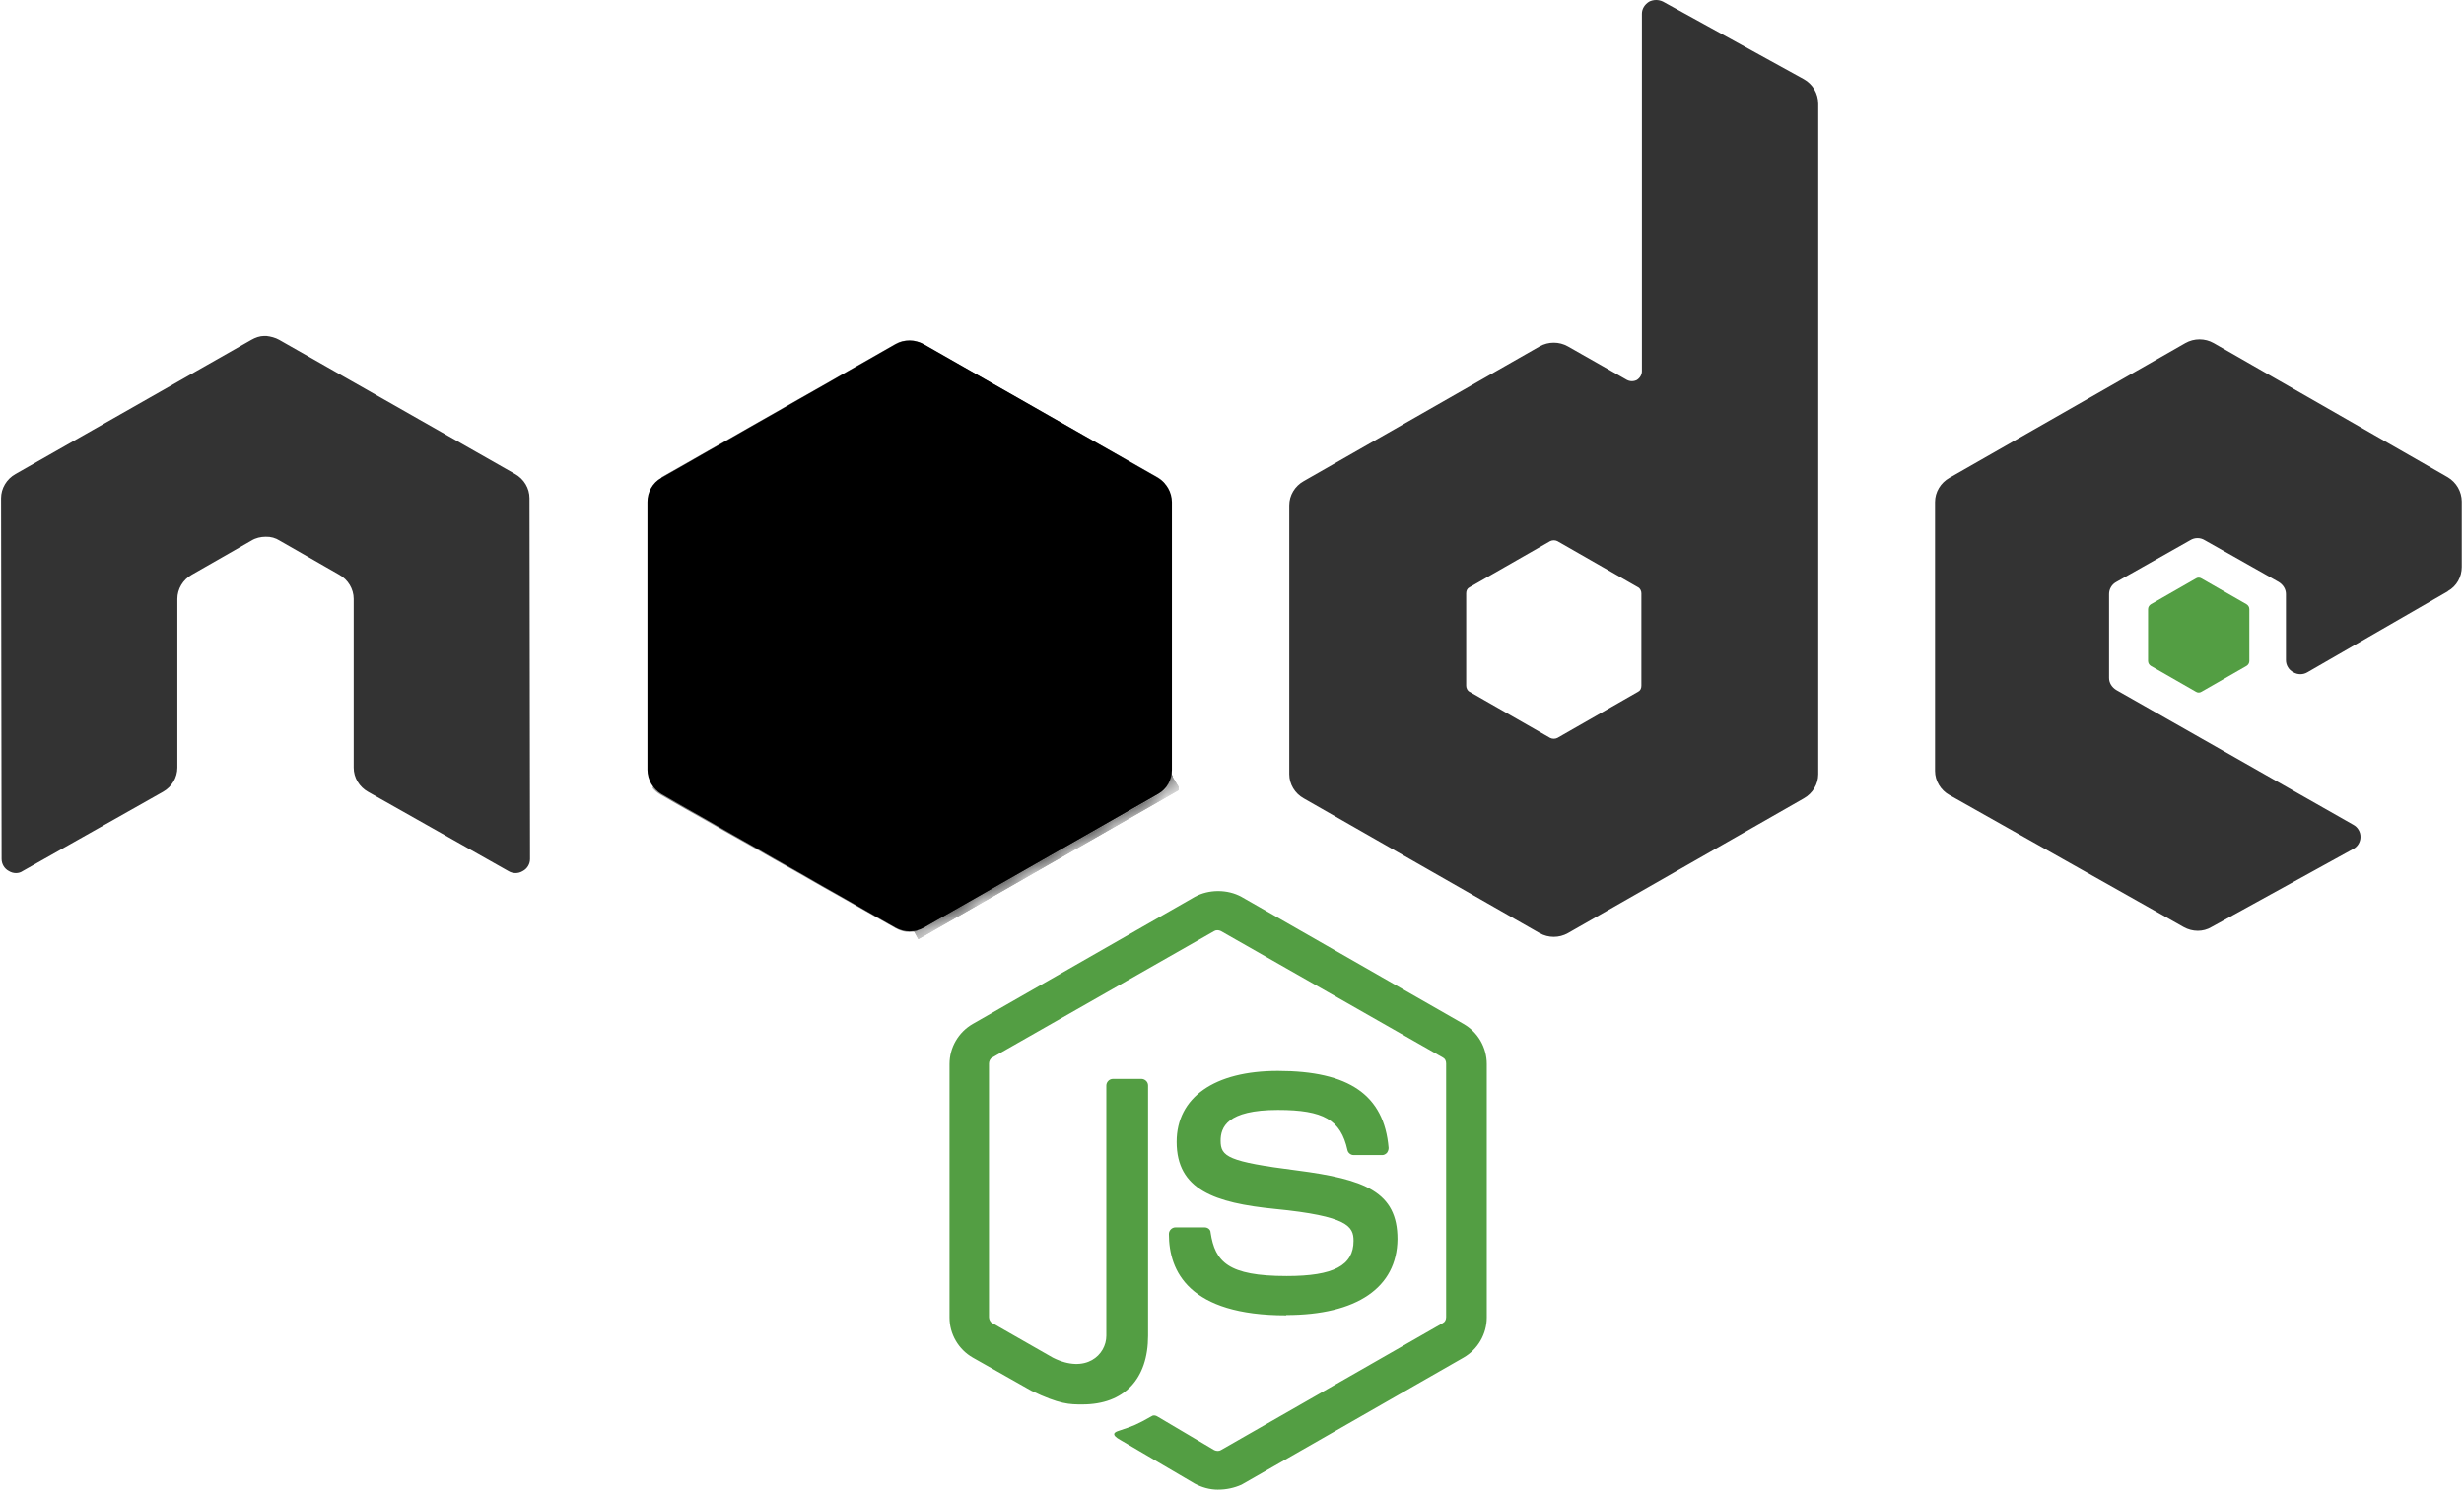
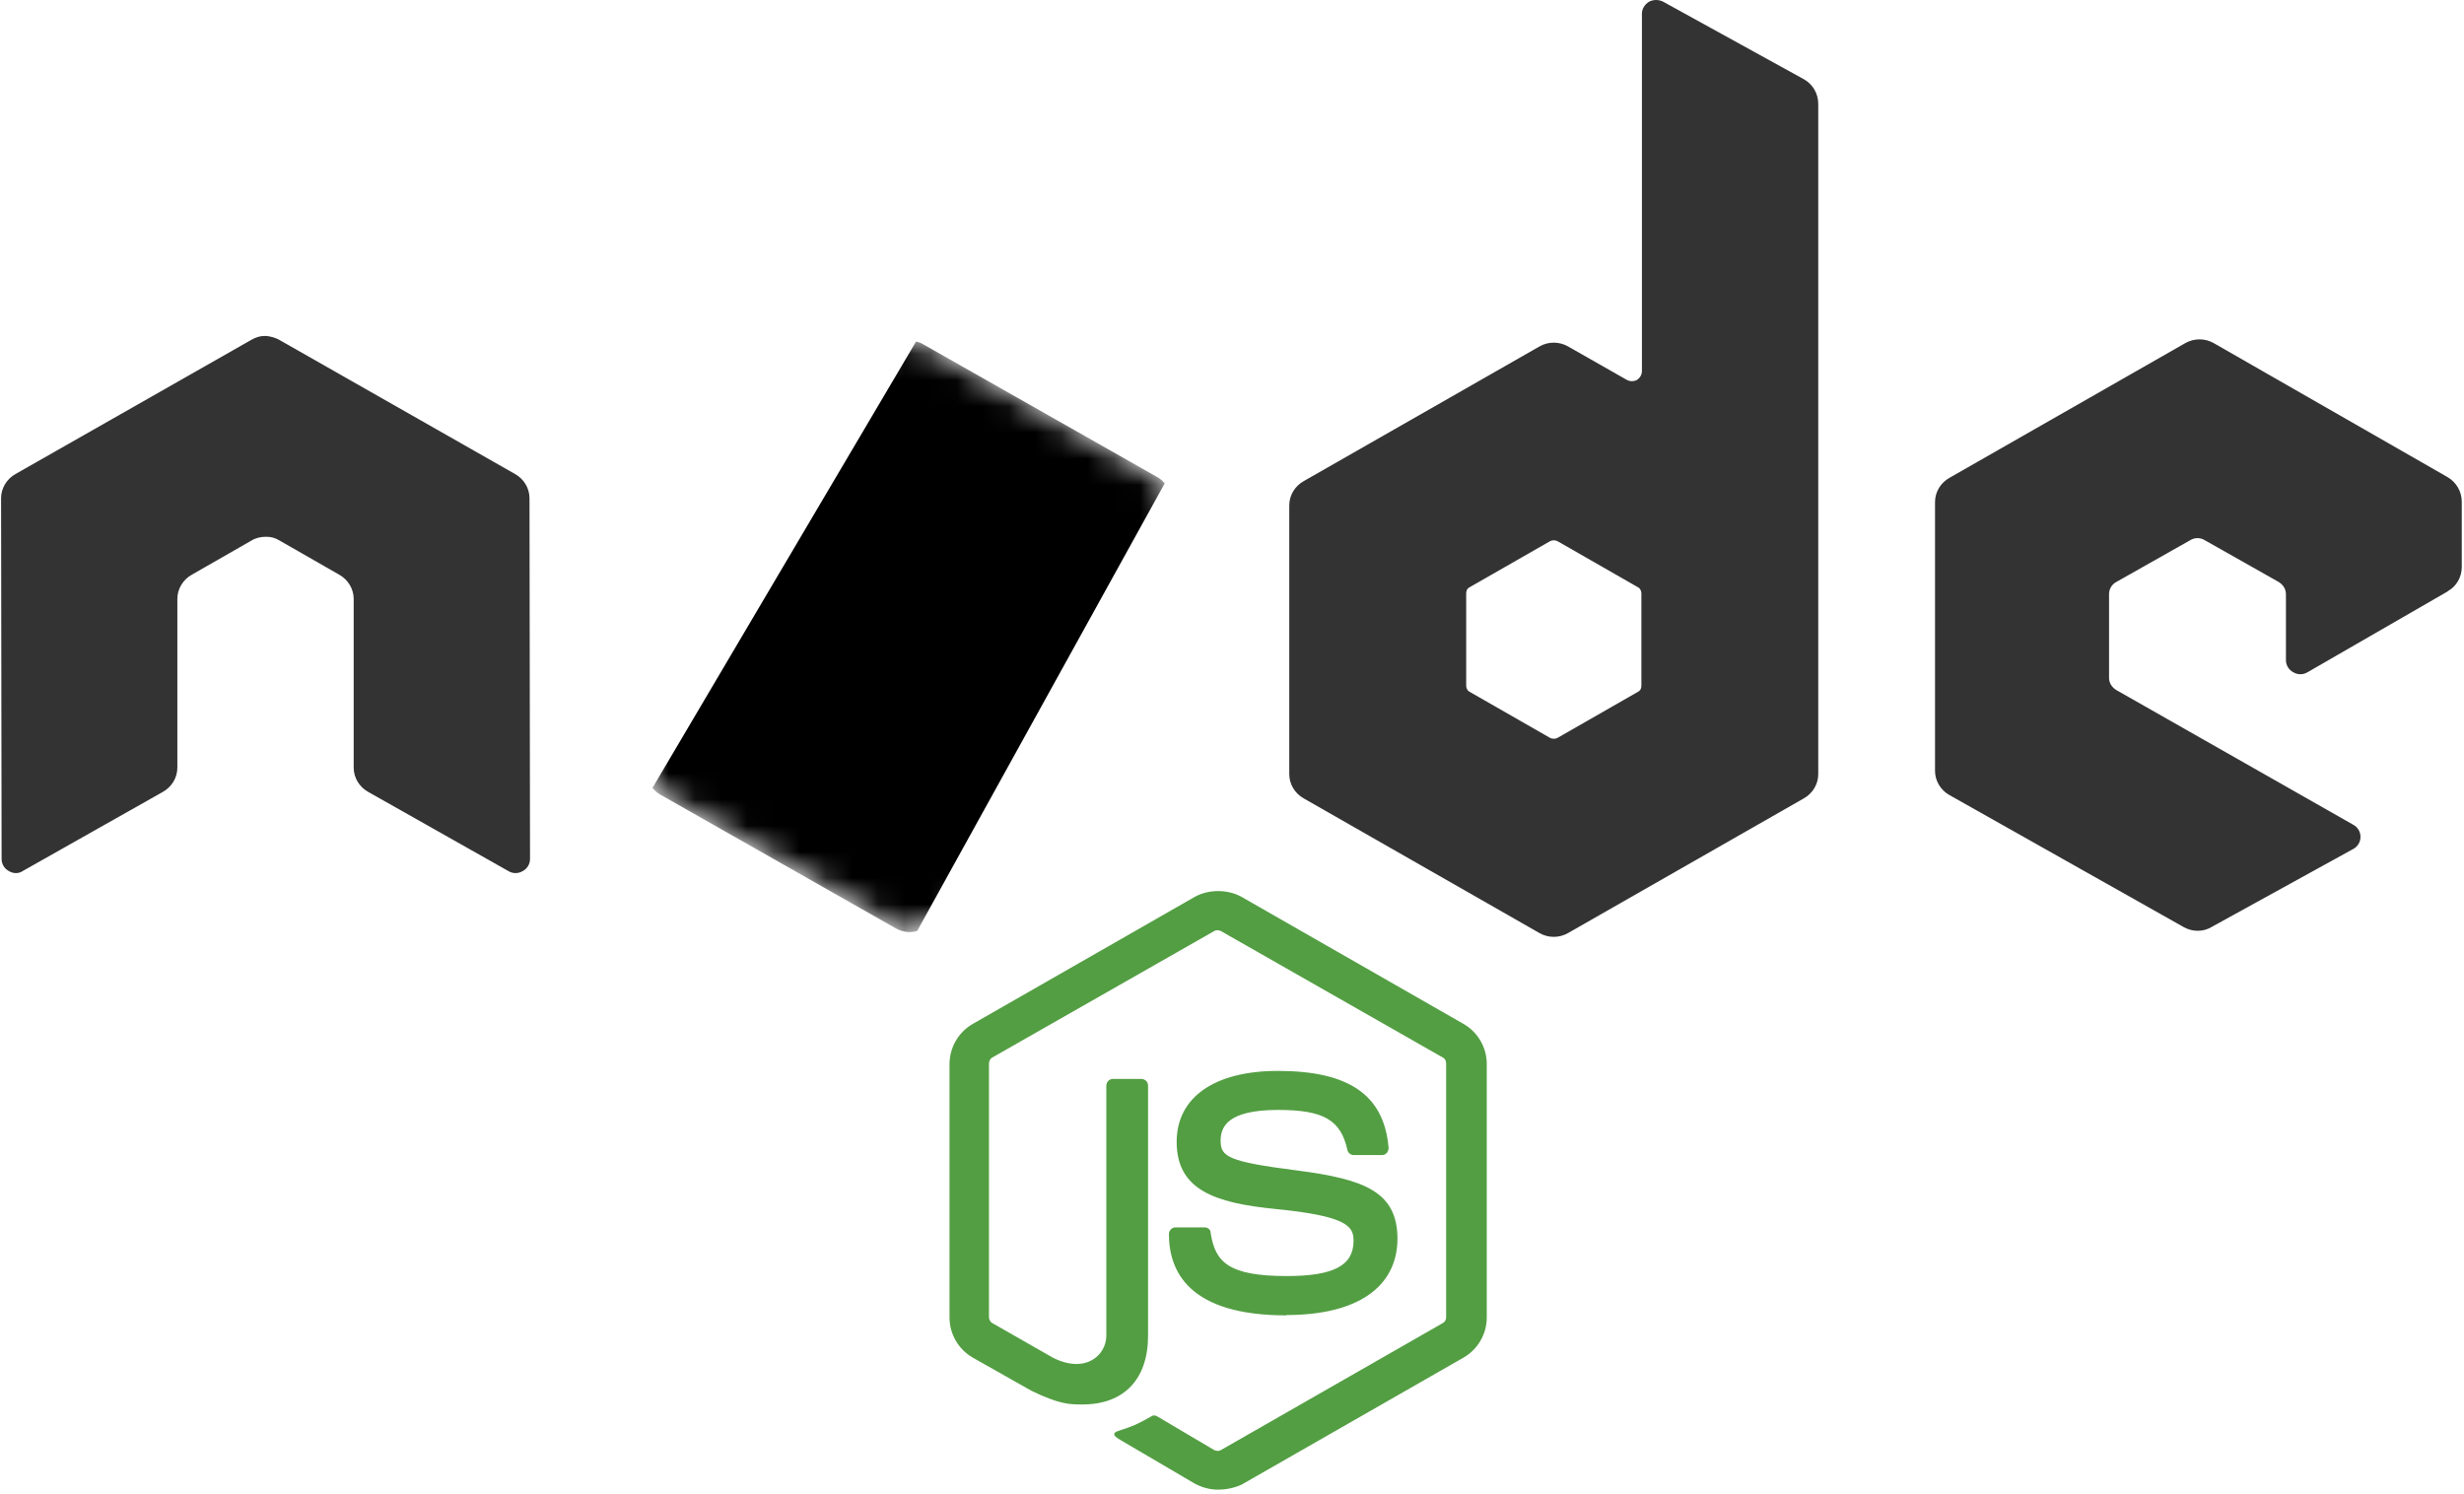
<svg xmlns="http://www.w3.org/2000/svg" width="94" height="57" viewBox="0 0 94 57" fill="none">
  <path d="M46.47 56.836C46.152 56.836 45.855 56.752 45.58 56.606L42.758 54.949C42.334 54.719 42.546 54.634 42.673 54.592C43.246 54.402 43.353 54.362 43.946 54.026C44.01 53.984 44.096 54.006 44.158 54.046L46.322 55.326C46.407 55.368 46.512 55.368 46.576 55.326L55.042 50.48C55.127 50.438 55.169 50.354 55.169 50.25V40.578C55.169 40.473 55.126 40.388 55.042 40.348L46.576 35.523C46.491 35.481 46.386 35.481 46.322 35.523L37.856 40.348C37.771 40.39 37.729 40.495 37.729 40.578V50.25C37.729 50.334 37.772 50.44 37.856 50.48L40.169 51.802C41.421 52.432 42.206 51.697 42.206 50.962V41.416C42.206 41.29 42.312 41.164 42.461 41.164H43.543C43.67 41.164 43.798 41.269 43.798 41.416V50.962C43.798 52.619 42.886 53.585 41.294 53.585C40.806 53.585 40.424 53.585 39.342 53.06L37.114 51.8C36.562 51.485 36.224 50.898 36.224 50.268V40.596C36.224 39.966 36.564 39.379 37.114 39.064L45.58 34.218C46.11 33.924 46.832 33.924 47.363 34.218L55.829 39.064C56.381 39.379 56.719 39.966 56.719 40.596V50.268C56.719 50.898 56.379 51.485 55.829 51.8L47.363 56.646C47.083 56.771 46.779 56.835 46.472 56.835L46.47 56.836ZM49.07 50.186C45.357 50.186 44.593 48.508 44.593 47.081C44.593 46.955 44.699 46.829 44.848 46.829H45.951C46.078 46.829 46.184 46.913 46.184 47.029C46.354 48.141 46.842 48.686 49.091 48.686C50.873 48.686 51.637 48.286 51.637 47.343C51.637 46.798 51.425 46.399 48.645 46.126C46.332 45.896 44.889 45.392 44.889 43.566C44.889 41.866 46.332 40.859 48.751 40.859C51.467 40.859 52.804 41.782 52.974 43.796C52.974 43.859 52.954 43.922 52.91 43.986C52.867 44.028 52.804 44.07 52.74 44.07H51.637C51.531 44.07 51.425 43.986 51.404 43.88C51.149 42.726 50.492 42.348 48.752 42.348C46.8 42.348 46.566 43.018 46.566 43.523C46.566 44.131 46.842 44.32 49.473 44.656C52.073 44.992 53.313 45.474 53.313 47.279C53.293 49.125 51.763 50.174 49.069 50.174L49.07 50.186Z" fill="#539E43" />
  <path d="M20.2 19.008C20.2 18.63 19.988 18.274 19.648 18.085L10.651 12.965C10.501 12.881 10.333 12.839 10.163 12.818H10.078C9.908 12.818 9.738 12.881 9.59 12.965L0.593 18.085C0.253 18.275 0.041 18.63 0.041 19.008L0.061 32.771C0.061 32.866 0.086 32.959 0.135 33.041C0.183 33.122 0.253 33.189 0.337 33.233C0.507 33.338 0.719 33.338 0.867 33.233L6.214 30.213C6.554 30.023 6.766 29.668 6.766 29.29V22.85C6.766 22.472 6.978 22.116 7.318 21.927L9.588 20.627C9.758 20.522 9.948 20.48 10.14 20.48C10.328 20.474 10.513 20.525 10.671 20.627L12.941 21.927C13.281 22.117 13.493 22.472 13.493 22.85V29.29C13.493 29.668 13.705 30.024 14.045 30.213L19.392 33.233C19.562 33.338 19.774 33.338 19.944 33.233C20.028 33.189 20.098 33.122 20.146 33.041C20.195 32.959 20.221 32.866 20.22 32.771L20.2 19.008ZM63.445 0.063C63.363 0.022 63.272 0 63.179 0C63.087 0 62.996 0.022 62.914 0.063C62.744 0.168 62.638 0.336 62.638 0.523V14.16C62.638 14.286 62.574 14.412 62.448 14.496C62.389 14.527 62.324 14.543 62.257 14.543C62.191 14.543 62.125 14.527 62.066 14.496L59.816 13.216C59.481 13.026 59.069 13.026 58.734 13.216L49.737 18.356C49.397 18.546 49.185 18.901 49.185 19.279V29.539C49.185 29.917 49.397 30.273 49.737 30.462L58.734 35.602C59.069 35.792 59.481 35.792 59.816 35.602L68.813 30.462C69.153 30.272 69.365 29.917 69.365 29.539V3.965C69.365 3.565 69.153 3.21 68.813 3.021L63.445 0.063ZM62.618 26.163C62.618 26.268 62.576 26.353 62.491 26.393L59.414 28.155C59.327 28.197 59.224 28.197 59.138 28.155L56.061 26.393C55.976 26.351 55.934 26.246 55.934 26.163V22.638C55.934 22.533 55.976 22.448 56.061 22.408L59.138 20.646C59.225 20.604 59.328 20.604 59.414 20.646L62.491 22.408C62.576 22.45 62.618 22.555 62.618 22.638V26.163ZM93.385 22.553C93.725 22.363 93.915 22.008 93.915 21.63V19.133C93.913 18.947 93.863 18.764 93.77 18.602C93.677 18.441 93.544 18.306 93.384 18.21L84.451 13.09C84.116 12.9 83.704 12.9 83.369 13.09L74.372 18.23C74.032 18.42 73.82 18.775 73.82 19.153V29.413C73.82 29.791 74.032 30.147 74.372 30.336L83.305 35.371C83.645 35.561 84.048 35.561 84.365 35.371L89.775 32.391C89.859 32.347 89.929 32.28 89.977 32.199C90.026 32.117 90.052 32.024 90.051 31.929C90.052 31.834 90.026 31.741 89.977 31.66C89.929 31.578 89.859 31.512 89.775 31.467L80.735 26.327C80.565 26.222 80.459 26.054 80.459 25.867V22.667C80.459 22.572 80.484 22.479 80.533 22.398C80.581 22.316 80.651 22.25 80.735 22.205L83.557 20.61C83.727 20.505 83.94 20.505 84.109 20.61L86.931 22.205C87.101 22.31 87.207 22.478 87.207 22.667V25.185C87.207 25.28 87.232 25.373 87.281 25.454C87.329 25.535 87.399 25.602 87.483 25.646C87.653 25.751 87.865 25.751 88.035 25.646L93.382 22.562L93.385 22.553Z" fill="#333333" />
-   <path d="M83.773 22.07C83.837 22.028 83.921 22.028 83.985 22.07L85.705 23.056C85.769 23.098 85.811 23.161 85.811 23.246V25.218C85.811 25.256 85.802 25.293 85.783 25.326C85.764 25.36 85.737 25.387 85.705 25.407L83.985 26.393C83.921 26.435 83.837 26.435 83.773 26.393L82.053 25.407C82.02 25.387 81.994 25.36 81.975 25.326C81.957 25.293 81.947 25.256 81.947 25.218V23.246C81.947 23.162 81.989 23.099 82.053 23.056L83.773 22.07Z" fill="#539E43" />
-   <path d="M35.244 13.133C34.909 12.943 34.497 12.943 34.162 13.133L25.229 18.231C24.889 18.421 24.699 18.776 24.699 19.154V29.372C24.701 29.559 24.751 29.741 24.844 29.903C24.937 30.065 25.07 30.2 25.23 30.295L34.163 35.393C34.498 35.583 34.91 35.583 35.245 35.393L44.178 30.295C44.518 30.105 44.708 29.75 44.708 29.372V19.154C44.706 18.968 44.656 18.785 44.563 18.623C44.47 18.462 44.337 18.327 44.177 18.231L35.244 13.133Z" fill="url(#paint0_linear_1_764)" />
  <mask id="mask0_1_764" style="mask-type:alpha" maskUnits="userSpaceOnUse" x="24" y="12" width="21" height="24">
    <path d="M35.244 13.133C34.909 12.943 34.497 12.943 34.162 13.133L25.229 18.231C24.889 18.421 24.699 18.776 24.699 19.154V29.372C24.701 29.559 24.751 29.741 24.844 29.903C24.937 30.065 25.07 30.2 25.23 30.295L34.163 35.393C34.498 35.583 34.91 35.583 35.245 35.393L44.178 30.295C44.518 30.105 44.708 29.75 44.708 29.372V19.154C44.706 18.968 44.656 18.785 44.563 18.623C44.47 18.462 44.337 18.327 44.177 18.231L35.244 13.133Z" fill="white" />
  </mask>
  <g mask="url(#mask0_1_764)">
    <path d="M44.199 18.231L35.214 13.133C35.134 13.079 35.044 13.054 34.948 13.029L24.89 30.064C24.973 30.164 25.074 30.25 25.187 30.316L34.163 35.414C34.418 35.561 34.715 35.604 34.99 35.519L44.434 18.441C44.366 18.36 44.288 18.29 44.2 18.231H44.199Z" fill="url(#paint1_linear_1_764)" />
  </g>
  <mask id="mask1_1_764" style="mask-type:alpha" maskUnits="userSpaceOnUse" x="24" y="12" width="21" height="24">
-     <path d="M35.244 13.133C34.909 12.943 34.497 12.943 34.162 13.133L25.229 18.231C24.889 18.421 24.699 18.776 24.699 19.154V29.372C24.701 29.559 24.751 29.741 24.844 29.903C24.937 30.065 25.07 30.2 25.23 30.295L34.163 35.393C34.498 35.583 34.91 35.583 35.245 35.393L44.178 30.295C44.518 30.105 44.708 29.75 44.708 29.372V19.154C44.706 18.968 44.656 18.785 44.563 18.623C44.47 18.462 44.337 18.327 44.177 18.231L35.244 13.133Z" fill="white" />
-   </mask>
+     </mask>
  <g mask="url(#mask1_1_764)">
    <path fill-rule="evenodd" clip-rule="evenodd" d="M44.22 30.295C44.475 30.148 44.666 29.895 44.75 29.625L34.904 13.009C34.649 12.967 34.374 12.989 34.14 13.135L25.229 18.211L34.841 35.541C34.981 35.519 35.116 35.476 35.244 35.415L44.22 30.295Z" fill="url(#paint2_linear_1_764)" />
    <path d="M44.22 30.295L35.266 35.393C35.139 35.457 35.003 35.499 34.863 35.519L35.033 35.834L44.963 30.149V30.023L44.708 29.603C44.666 29.897 44.475 30.148 44.22 30.295Z" fill="url(#paint3_linear_1_764)" />
-     <path d="M44.22 30.295L35.266 35.393C35.139 35.457 35.003 35.499 34.863 35.519L35.033 35.834L44.963 30.149V30.023L44.708 29.603C44.666 29.897 44.475 30.148 44.22 30.295Z" fill="url(#paint4_linear_1_764)" />
  </g>
  <defs>
    <linearGradient id="paint0_linear_1_764" x1="37.571" y1="16.933" x2="29.831" y2="32.543" gradientUnits="userSpaceOnUse">
      <stop stopColor="#41873F" />
      <stop offset="0.329" stopColor="#418B3D" />
      <stop offset="0.635" stopColor="#419637" />
      <stop offset="0.932" stopColor="#3FA92D" />
      <stop offset="1" stopColor="#3FAE2A" />
    </linearGradient>
    <linearGradient id="paint1_linear_1_764" x1="33.674" y1="25.461" x2="52.675" y2="11.578" gradientUnits="userSpaceOnUse">
      <stop offset="0.138" stopColor="#41873F" />
      <stop offset="0.403" stopColor="#54A044" />
      <stop offset="0.714" stopColor="#66B848" />
      <stop offset="0.908" stopColor="#6CC04A" />
    </linearGradient>
    <linearGradient id="paint2_linear_1_764" x1="24.372" y1="24.265" x2="45.043" y2="24.265" gradientUnits="userSpaceOnUse">
      <stop offset="0.092" stopColor="#6CC04A" />
      <stop offset="0.286" stopColor="#66B848" />
      <stop offset="0.597" stopColor="#54A044" />
      <stop offset="0.862" stopColor="#41873F" />
    </linearGradient>
    <linearGradient id="paint3_linear_1_764" x1="24.373" y1="32.736" x2="45.044" y2="32.736" gradientUnits="userSpaceOnUse">
      <stop offset="0.092" stopColor="#6CC04A" />
      <stop offset="0.286" stopColor="#66B848" />
      <stop offset="0.597" stopColor="#54A044" />
      <stop offset="0.862" stopColor="#41873F" />
    </linearGradient>
    <linearGradient id="paint4_linear_1_764" x1="48.055" y1="26.527" x2="41.645" y2="39.456" gradientUnits="userSpaceOnUse">
      <stop stopColor="#41873F" />
      <stop offset="0.329" stopColor="#418B3D" />
      <stop offset="0.635" stopColor="#419637" />
      <stop offset="0.932" stopColor="#3FA92D" />
      <stop offset="1" stopColor="#3FAE2A" />
    </linearGradient>
  </defs>
</svg>